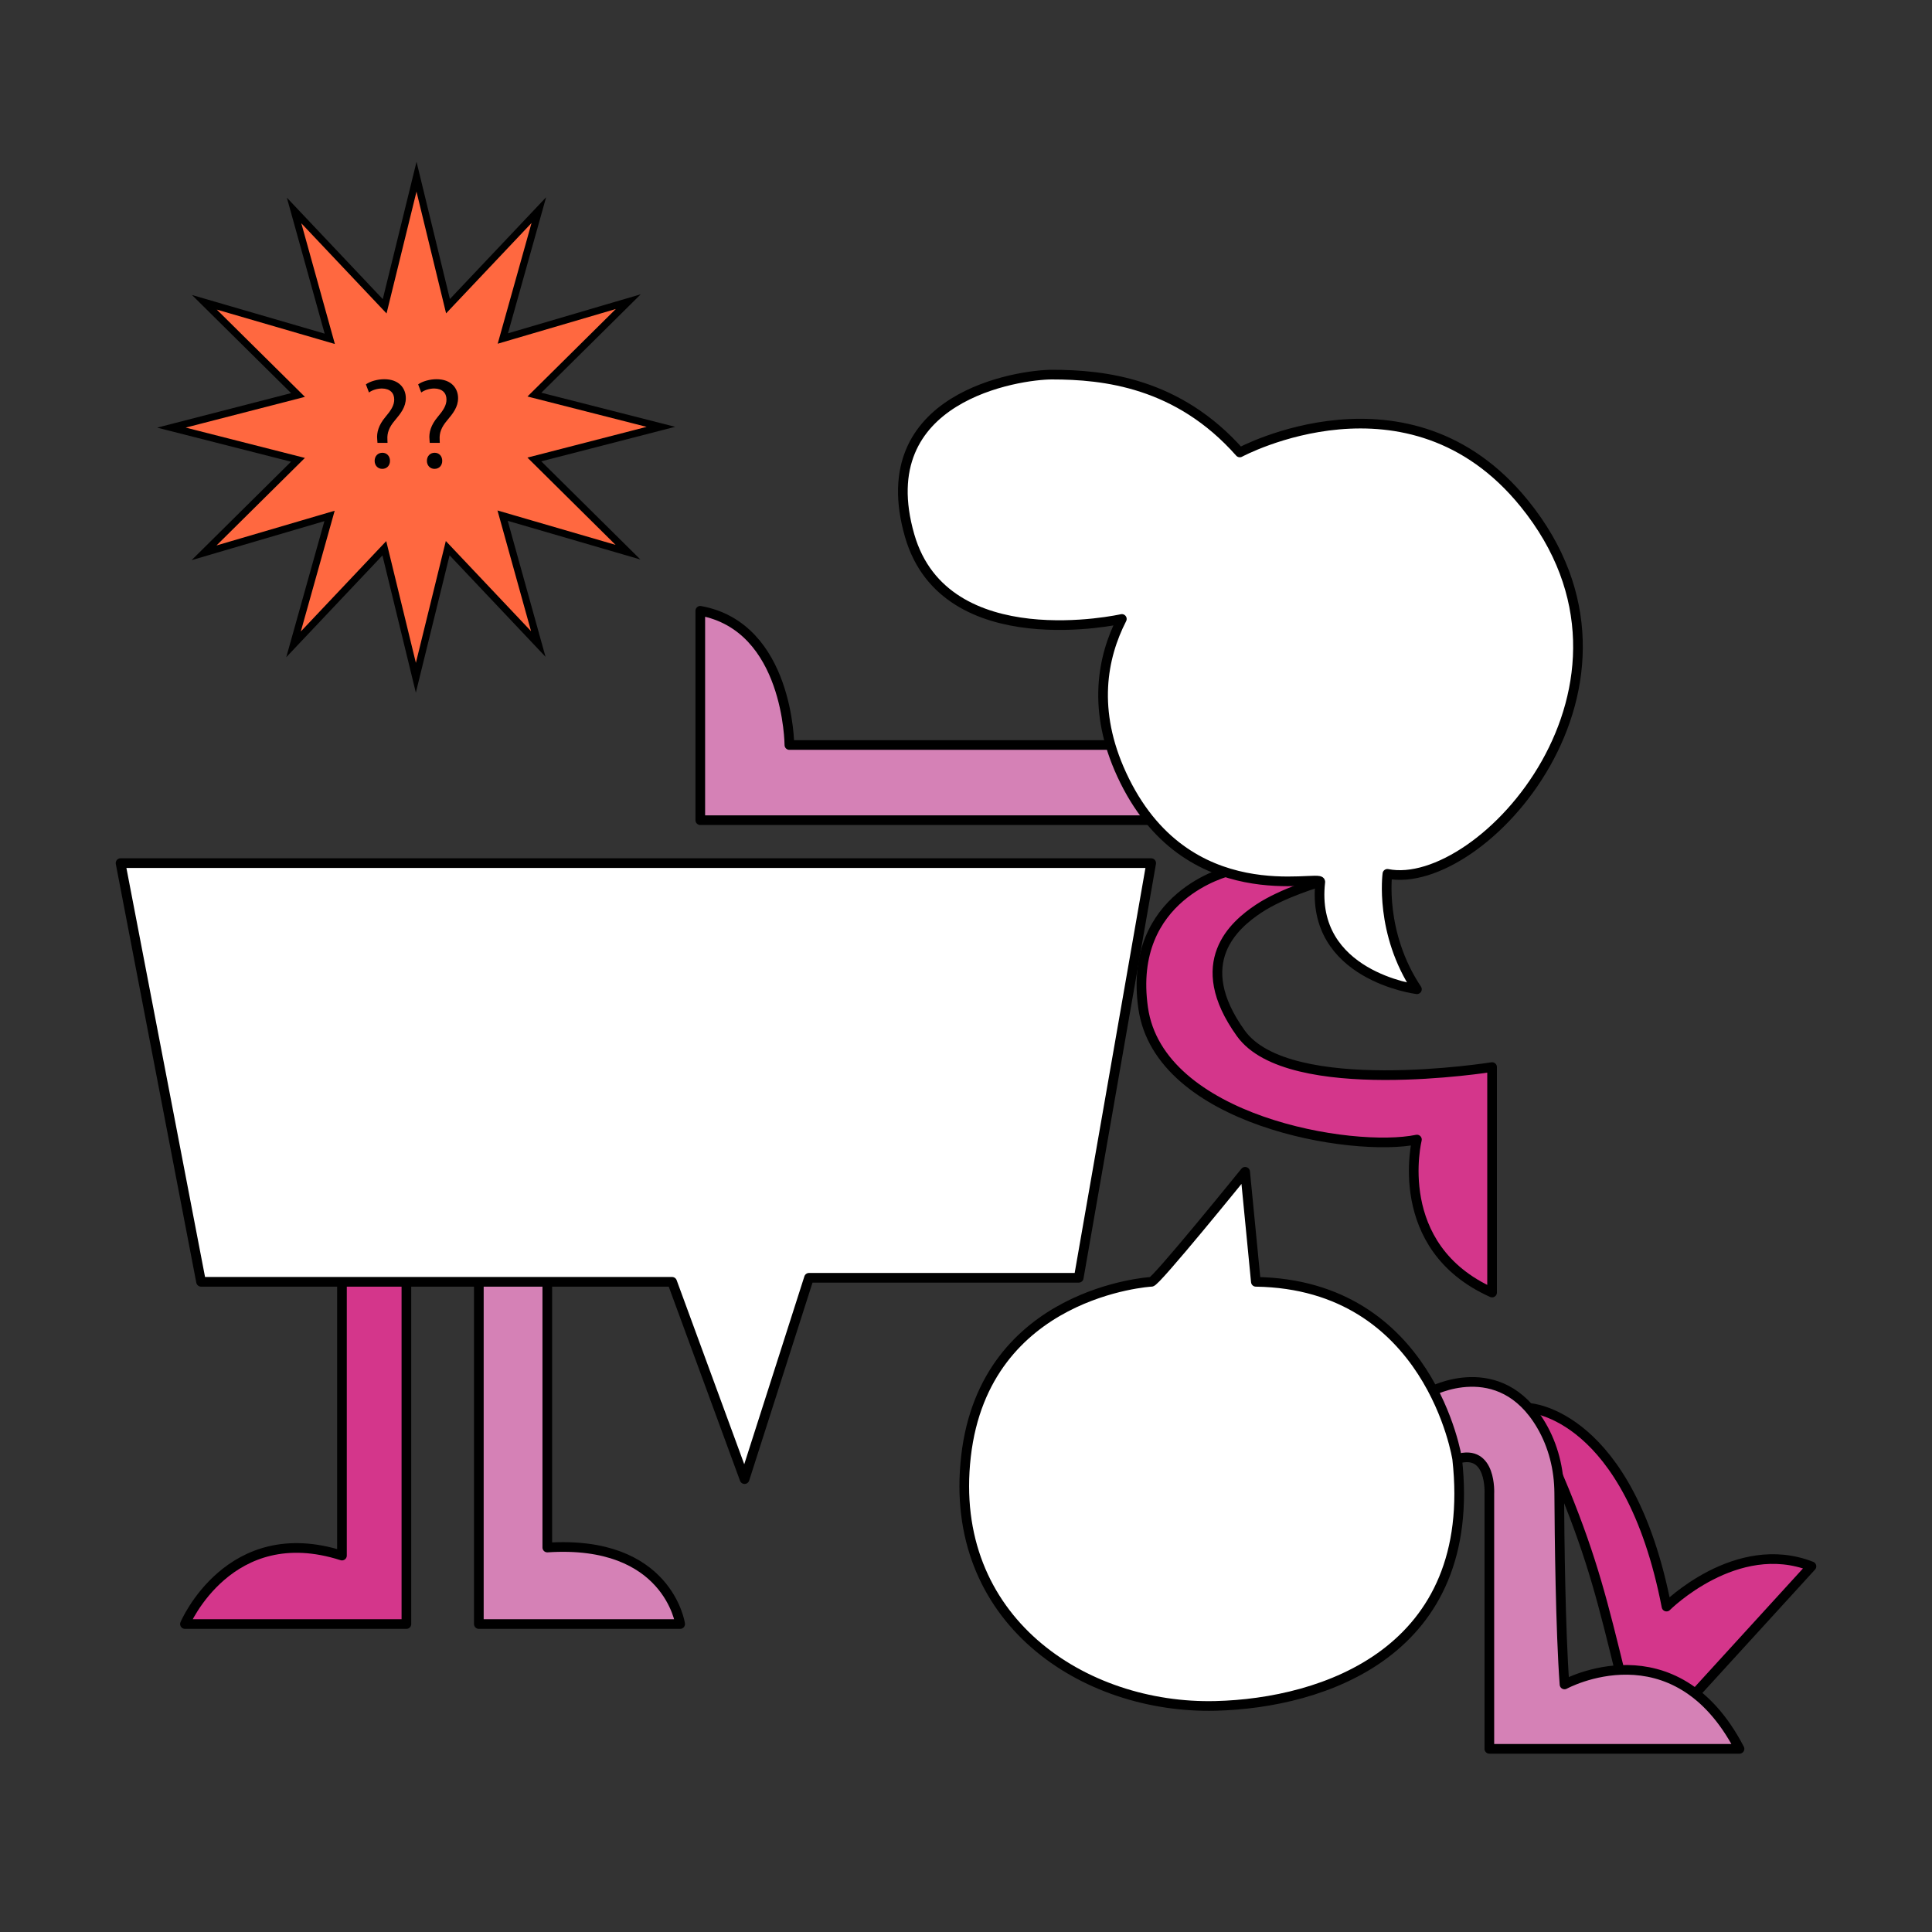
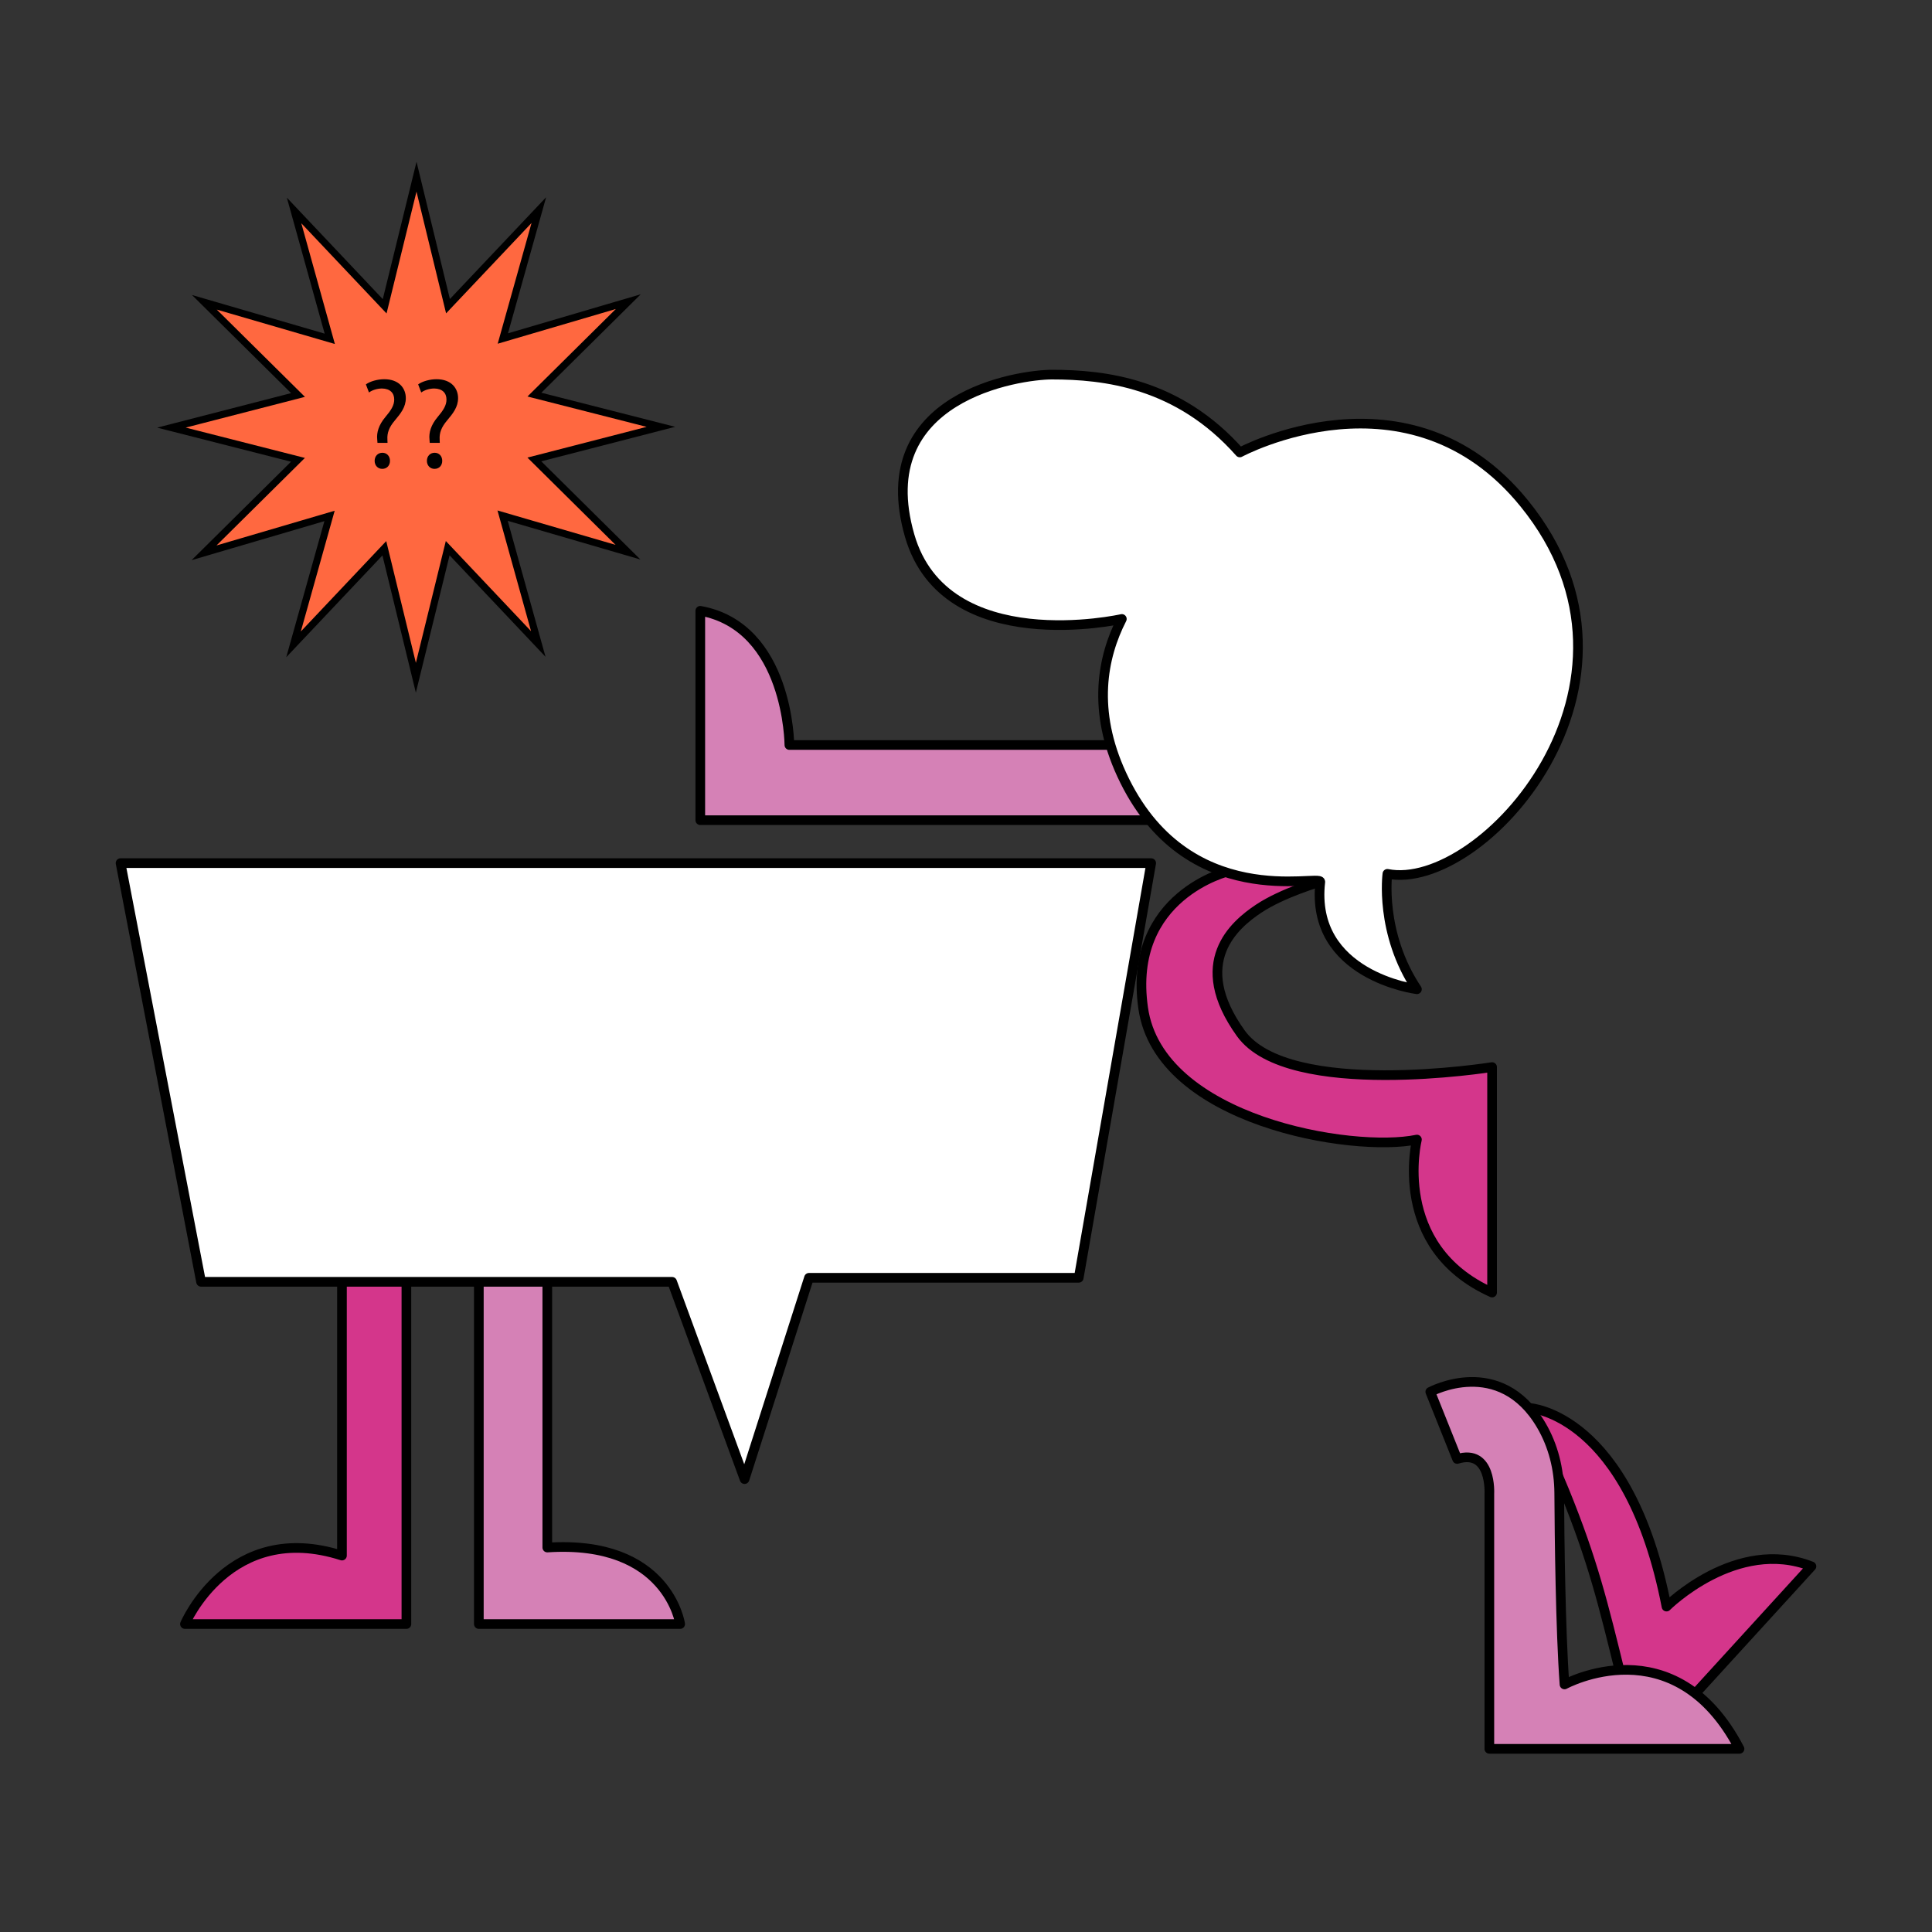
<svg xmlns="http://www.w3.org/2000/svg" id="a" viewBox="0 0 600 600">
  <rect x="0" y="0" width="600" height="600" fill="#333333" stroke="none" />
-   <path d="m126.21,395.58v108.78H57.44s13.75-32.51,48.76-21.26v-87.52s22.51,0,20,0Z" fill="#d4368b" stroke="#000" stroke-linecap="round" stroke-linejoin="round" stroke-width="3" />
+   <path d="m126.21,395.58v108.78H57.44s13.75-32.51,48.76-21.26v-87.52Z" fill="#d4368b" stroke="#000" stroke-linecap="round" stroke-linejoin="round" stroke-width="3" />
  <path d="m148.71,396.83v107.53h62.52s-3.75-26.26-41.26-23.76v-83.77s-20-1.25-21.26,0Z" fill="#d581b6" stroke="#000" stroke-linecap="round" stroke-linejoin="round" stroke-width="3" />
  <path d="m475.04,437.26s30.84,1.67,42.51,61.68c0,0,21.67-21.67,45.01-12.5l-43.76,47.93-12.92-3.75-2.53-10.32c-5.53-22.54-8.73-35.7-17.47-57.2l-10.84-25.84Z" fill="#d4368b" stroke="#000" stroke-linecap="round" stroke-linejoin="round" stroke-width="3" />
  <path d="m345.01,231.37h-99.86s-.17-36.68-27.67-41.68v65.02h140.03s-14.17-25.01-12.5-23.34Z" fill="#d581b6" stroke="#000" stroke-linecap="round" stroke-linejoin="round" stroke-width="3" />
  <path d="m381.69,270.55s-31.67,7.5-26.67,42.51c5,35.01,65.02,45.01,85.02,40.84,0,0-8.34,33.34,23.34,47.51v-70.02s-63.18,10.17-78.02-10.47c-15.84-22.03-2-33.71,5.5-38.71,7.5-5,19.17-8.34,19.17-8.34l-28.34-3.33Z" fill="#d4368b" stroke="#000" stroke-linecap="round" stroke-linejoin="round" stroke-width="3" />
  <polygon points="129.35 54.88 119.46 95.12 91.33 65.36 102.41 105.22 63.47 93.88 92.55 122.67 53.24 132.8 92.53 142.8 63.37 171.68 102.34 160.23 91.16 200.11 119.36 170.27 129.15 210.48 139.04 170.24 167.17 200 156.09 160.14 195.02 171.48 165.95 142.69 205.25 132.56 165.97 122.55 195.12 93.68 156.16 105.13 167.34 65.25 139.13 95.09 129.35 54.88" fill="#ff6840" stroke="#000" stroke-miterlimit="10" stroke-width="2.2" />
  <path d="m444.2,432.26s21.55-11.7,34.48,10.41c3.71,6.34,5.51,13.62,5.55,20.97.08,13.46.39,42.58,1.64,59.48,0,0,34.17-18.75,54.35,20h-77.69v-79.19s.83-14.17-10-10.84l-8.34-20.84Z" fill="#d581b6" stroke="#000" stroke-linecap="round" stroke-linejoin="round" stroke-width="3" />
-   <path d="m357.51,398.08s-51.64,2.96-57.51,54.18c-5.83,50.85,36.61,78.54,77.52,77.52,33.34-.83,81.69-16.67,75.02-76.69,0,0-8.34-54.18-62.52-55.01l-3.33-34.17s-28.34,35.01-29.17,34.17Z" fill="#fff" stroke="#000" stroke-linecap="round" stroke-linejoin="round" stroke-width="3" />
  <path d="m410.03,273.88c.3-2.62-41.68,10-61.68-33.34-9.22-19.97-6.05-36.4.05-48.32,0,0-54.87,12.38-65.9-25.87-12.5-43.34,34.17-50.01,44.18-50.01,16.18,0,39.18,2.5,58.35,24.17,0,0,52.51-28.34,88.35,15.84,45.48,56.06-13.34,120.86-42.51,115.03,0,0-2.5,18.34,9.17,35.84,0,0-33.34-4.17-30.01-33.34Z" fill="#fff" stroke="#000" stroke-linecap="round" stroke-linejoin="round" stroke-width="3" />
  <polygon points="208.73 398.08 62.44 398.08 37.44 268.05 357.51 268.05 335.01 396.83 251.24 396.83 231.23 459.35 208.73 398.08" fill="#fff" stroke="#000" stroke-linecap="round" stroke-linejoin="round" stroke-width="3" />
  <path d="m117.23,137.53l-.08-1.04c-.24-2.16.48-4.52,2.48-6.92,1.8-2.12,2.8-3.68,2.8-5.48,0-2.04-1.28-3.4-3.8-3.44-1.44,0-3.04.48-4.04,1.24l-.96-2.52c1.32-.96,3.6-1.6,5.72-1.6,4.6,0,6.68,2.84,6.68,5.88,0,2.72-1.52,4.68-3.44,6.96-1.76,2.08-2.4,3.84-2.28,5.88l.04,1.04h-3.12Zm-.88,5.6c0-1.48,1-2.52,2.4-2.52s2.36,1.04,2.36,2.52c0,1.4-.92,2.48-2.4,2.48-1.4,0-2.36-1.08-2.36-2.48Z" />
  <path d="m133.46,137.53l-.08-1.04c-.24-2.16.48-4.52,2.48-6.92,1.8-2.12,2.8-3.68,2.8-5.48,0-2.04-1.28-3.4-3.8-3.44-1.44,0-3.04.48-4.04,1.24l-.96-2.52c1.32-.96,3.6-1.6,5.72-1.6,4.6,0,6.68,2.84,6.68,5.88,0,2.72-1.52,4.68-3.44,6.96-1.76,2.08-2.4,3.84-2.28,5.88l.04,1.04h-3.12Zm-.88,5.6c0-1.48,1-2.52,2.4-2.52s2.36,1.04,2.36,2.52c0,1.4-.92,2.48-2.4,2.48-1.4,0-2.36-1.08-2.36-2.48Z" />
</svg>